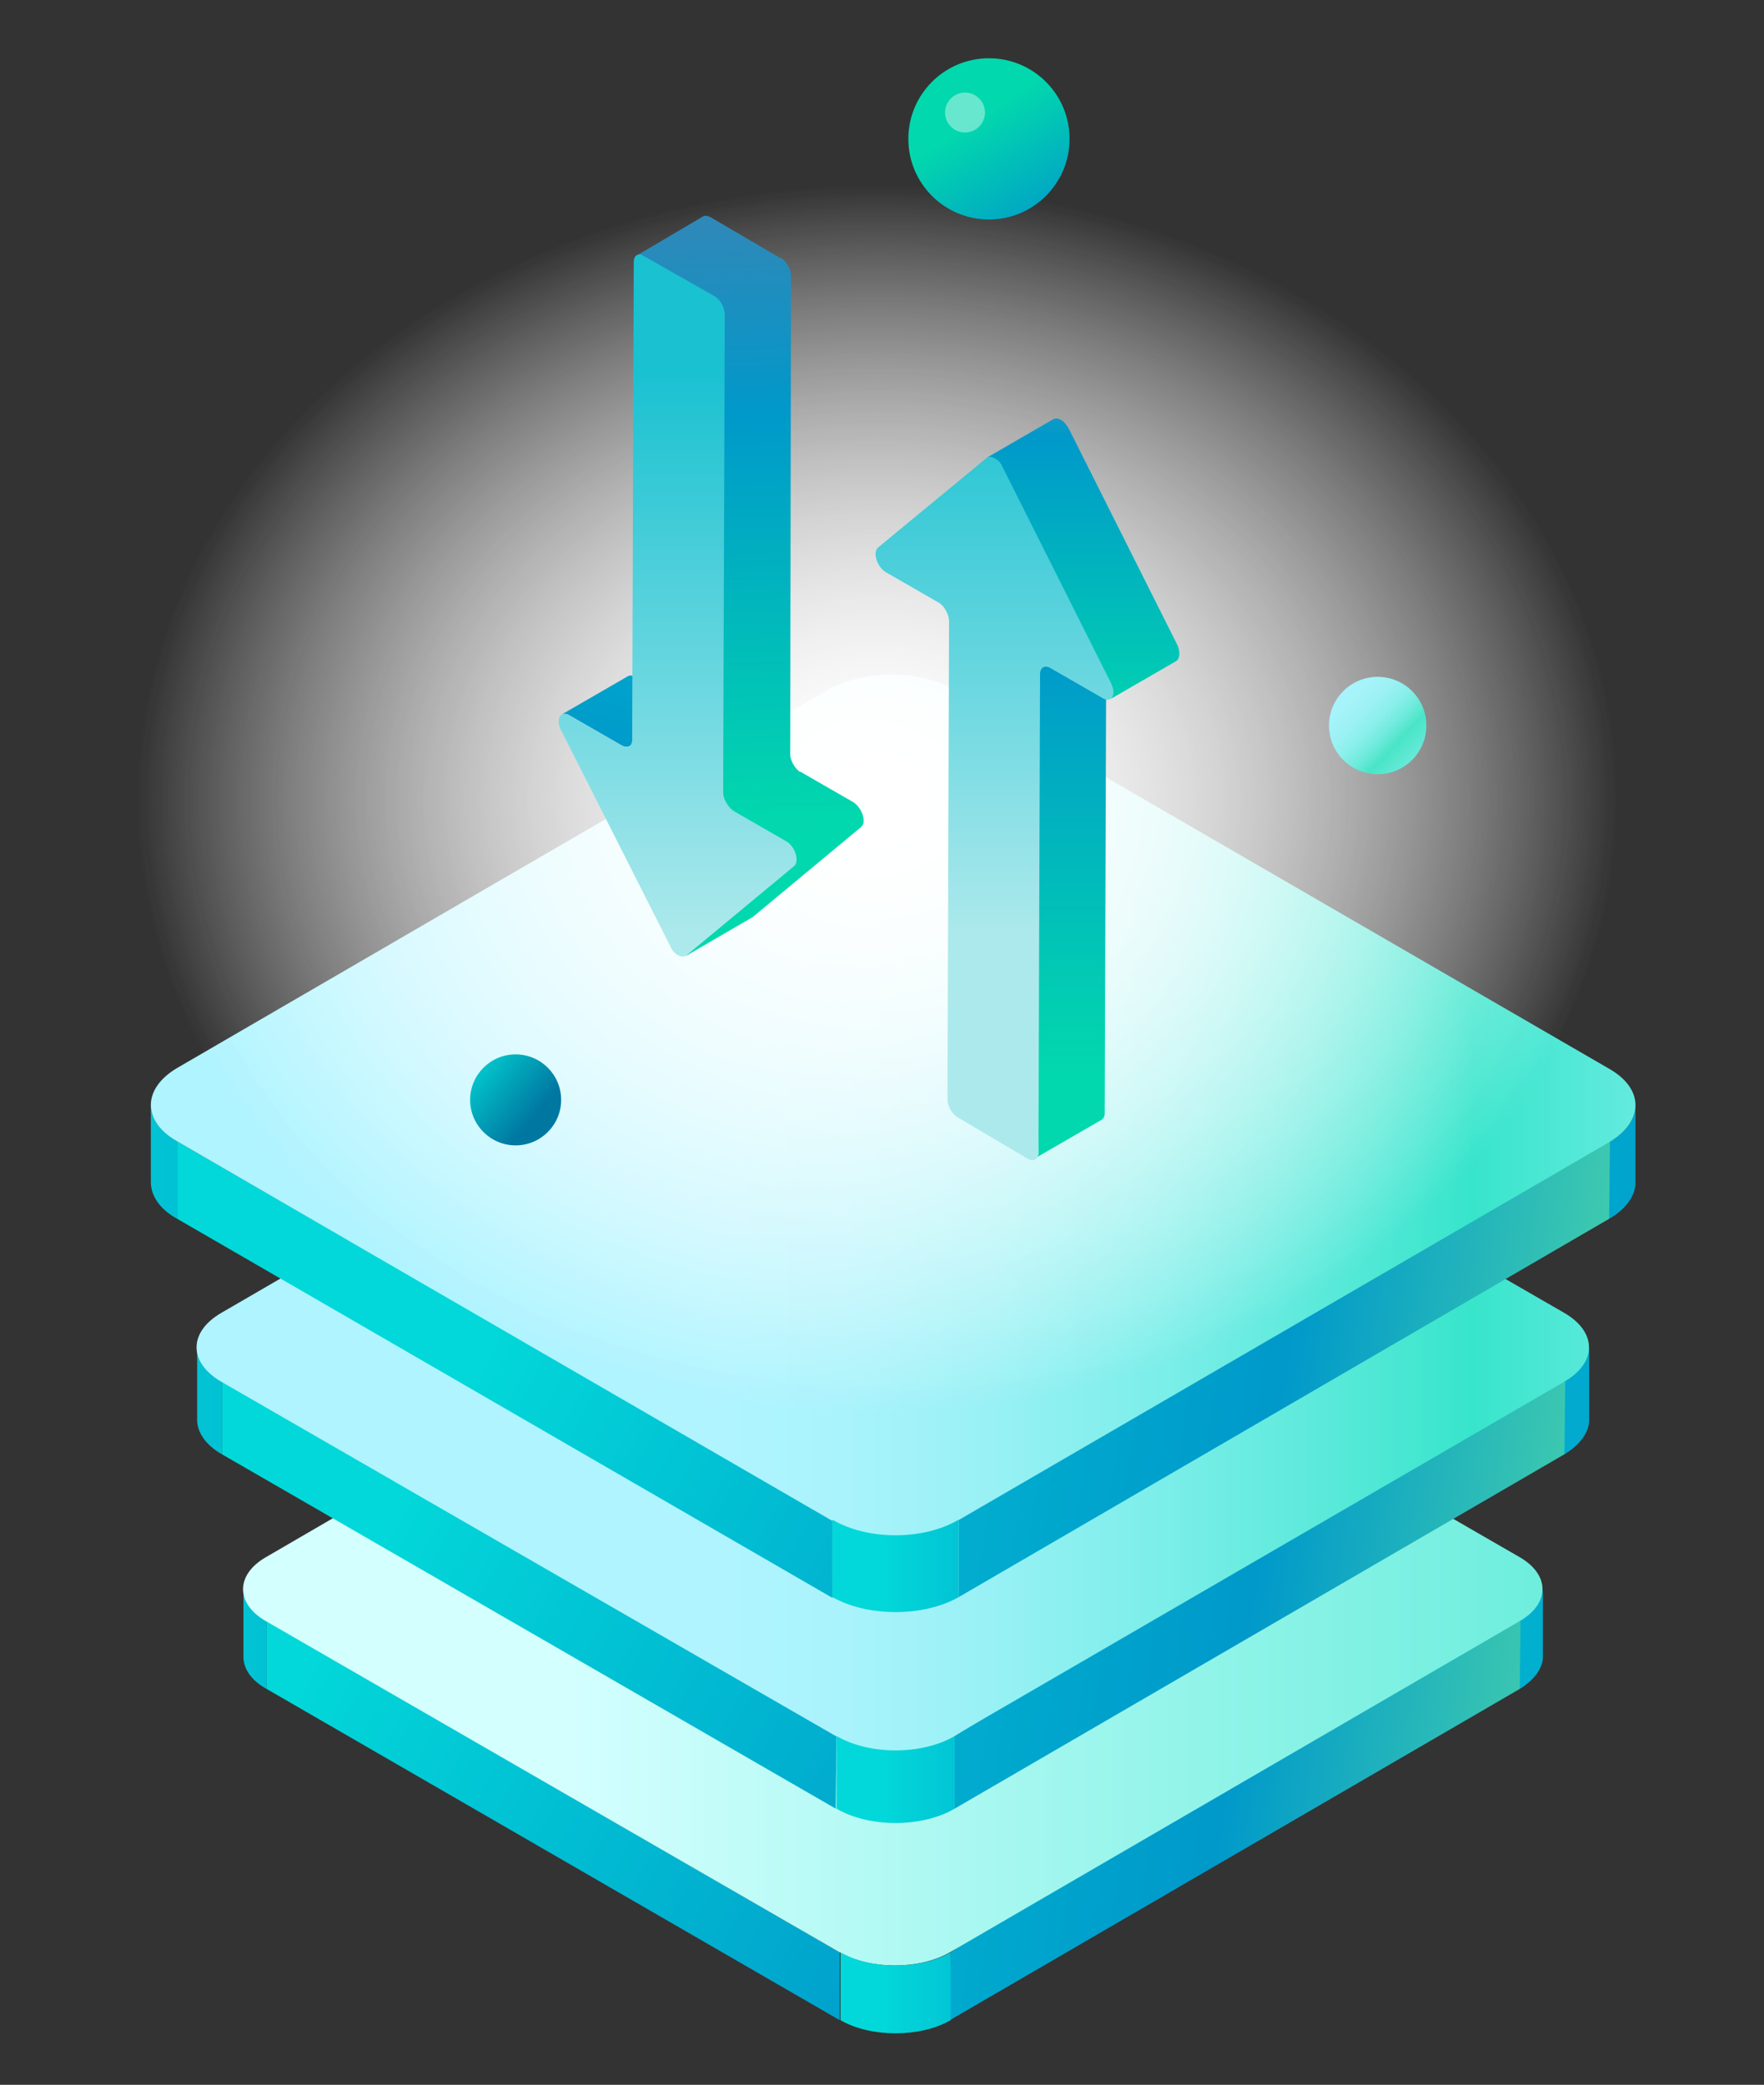
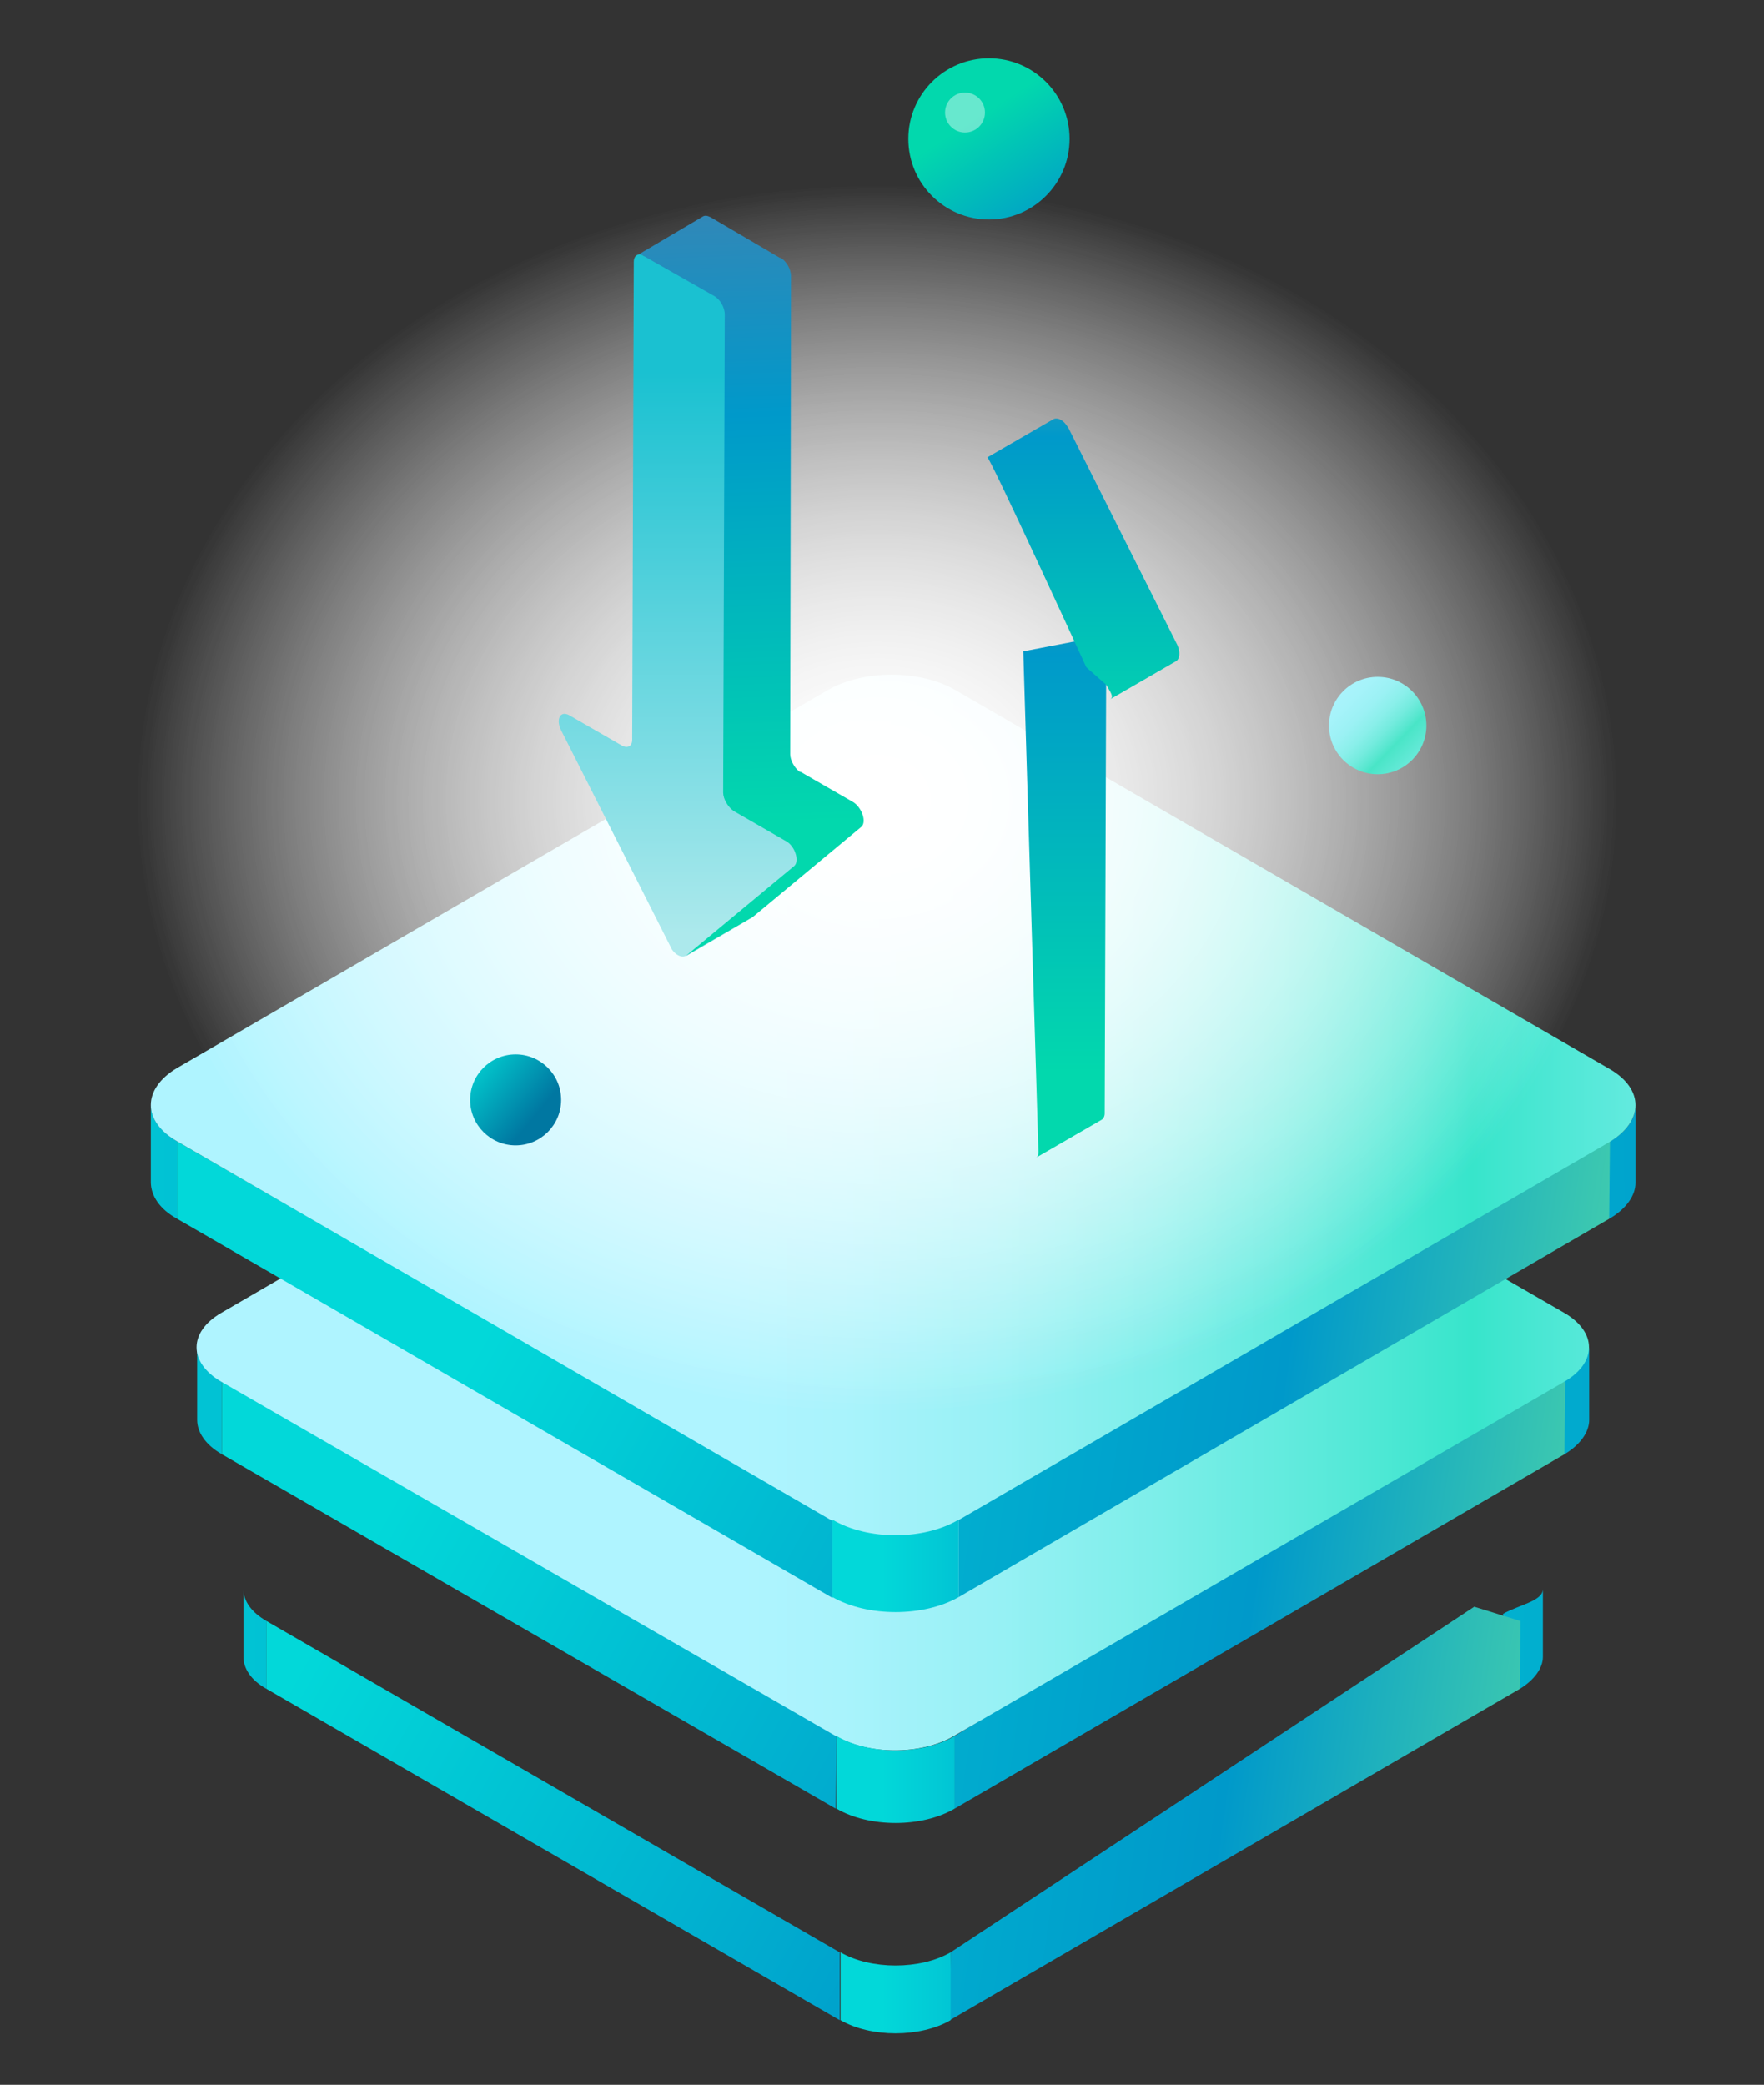
<svg xmlns="http://www.w3.org/2000/svg" xmlns:xlink="http://www.w3.org/1999/xlink" version="1.1" id="Layer_1" x="0px" y="0px" viewBox="0 0 221 261.2" style="enable-background:new 0 0 221 261.2;" xml:space="preserve">
  <rect x="0" y="0" width="221" height="261.2" fill="#333333" stroke="none" />
  <style type="text/css">
	.st0{enable-background:new    ;}
	.st1{fill:url(#SVGID_1_);}
	.st2{fill:url(#SVGID_00000036940247862043310840000001168850894955395457_);}
	.st3{fill:url(#SVGID_00000060731588916376637530000010599079161330066362_);}
	.st4{fill:url(#SVGID_00000065791573943543427940000000864617556279040384_);}
	.st5{fill:url(#SVGID_00000017492235042053929730000005648089683182294718_);}
	.st6{fill:url(#SVGID_00000147901904945575367470000012787341429472043949_);}
	.st7{fill:url(#SVGID_00000098938860134540296330000006025707430938197177_);}
	.st8{fill:url(#SVGID_00000118373713770157051080000010965745233061011101_);}
	.st9{fill:url(#SVGID_00000176721622633886129610000007764759885177665430_);}
	.st10{fill:url(#SVGID_00000183933220594391978460000009948044065856060590_);}
	.st11{fill:url(#SVGID_00000036252689471166578580000013440007476648950437_);}
	.st12{fill:url(#SVGID_00000098220460210264984490000008178834196513237170_);}
	.st13{fill:url(#SVGID_00000167371034001457818330000005160100328357172610_);}
	.st14{fill:url(#SVGID_00000036229996025977578180000016764018866537185460_);}
	.st15{fill:url(#SVGID_00000111912792911410463750000001872626317724608903_);}
	.st16{fill:url(#SVGID_00000113344647647286034660000012451614132846872252_);}
	.st17{fill:url(#SVGID_00000170273971344003347650000012375992241075689914_);}
	.st18{fill:url(#SVGID_00000059292990297042682740000008816255297799142299_);}
	.st19{fill:url(#SVGID_00000014609512279143127750000017982562033781018524_);}
	.st20{fill:url(#SVGID_00000119102893846640014730000016935039480974289806_);}
	.st21{fill:#50B5D8;}
	.st22{fill:url(#SVGID_00000044890203843185397620000008531595296612311168_);}
	.st23{fill:url(#SVGID_00000000940807080227333890000009485606542300248739_);}
	.st24{fill:url(#SVGID_00000014607856368283122200000016113731072422352801_);}
	.st25{fill:url(#SVGID_00000074438679408555674000000001272643802015638716_);}
	.st26{fill:url(#SVGID_00000080181979452723752230000016527047674620386982_);}
	.st27{fill:url(#SVGID_00000076580425737710077980000001905653322146158976_);}
	.st28{fill:url(#SVGID_00000078767748101313730340000009750472622406036648_);}
	.st29{fill:url(#SVGID_00000036931758247702902060000007269686272570009998_);}
	.st30{opacity:0.4;fill:#FFFFFF;enable-background:new    ;}
	.st31{fill:url(#SVGID_00000159456591792165764350000003150336939753347978_);}
</style>
  <g>
    <g>
      <g class="st0">
        <g>
          <linearGradient id="SVGID_1_" gradientUnits="userSpaceOnUse" x1="300.625" y1="59.24" x2="110.034" y2="58.212" gradientTransform="matrix(1 0 0 -1 0 264)">
            <stop offset="0" style="stop-color:#64E79F" />
            <stop offset="0.34" style="stop-color:#0099CA" />
            <stop offset="1" style="stop-color:#02D8D9" />
          </linearGradient>
          <path class="st1" d="M193.3,199.1v8.5c0,1.4-1.1,2.9-2.9,4l-2.1-9.4C190.2,201.1,193.3,200.6,193.3,199.1z" />
        </g>
        <g>
          <linearGradient id="SVGID_00000063626238363375395530000000572188436484690317_" gradientUnits="userSpaceOnUse" x1="133.515" y1="58.65" x2="2.49" y2="58.65" gradientTransform="matrix(1 0 0 -1 0 264)">
            <stop offset="0" style="stop-color:#64E79F" />
            <stop offset="0.34" style="stop-color:#0099CA" />
            <stop offset="1" style="stop-color:#02D8D9" />
          </linearGradient>
          <path style="fill:url(#SVGID_00000063626238363375395530000000572188436484690317_);" d="M30.5,207.6v-8.5c0,1.5,1,2.9,2.9,4      v8.5C31.4,210.5,30.5,209,30.5,207.6z" />
        </g>
        <g>
          <linearGradient id="SVGID_00000034086056590477724530000001708445596798075561_" gradientUnits="userSpaceOnUse" x1="212.758" y1="28.047" x2="37.057" y2="53.242" gradientTransform="matrix(1 0 0 -1 0 264)">
            <stop offset="0" style="stop-color:#64E79F" />
            <stop offset="0.34" style="stop-color:#0099CA" />
            <stop offset="1" style="stop-color:#02D8D9" />
          </linearGradient>
          <polygon style="fill:url(#SVGID_00000034086056590477724530000001708445596798075561_);" points="190.5,203.1 190.4,211.6       119,253.1 119.1,244.6 184.7,201.3     " />
        </g>
        <g>
          <linearGradient id="SVGID_00000060730793186300615620000007339166033750464159_" gradientUnits="userSpaceOnUse" x1="161.033" y1="-15.277" x2="36.732" y2="54.069" gradientTransform="matrix(1 0 0 -1 0 264)">
            <stop offset="0" style="stop-color:#64E79F" />
            <stop offset="0.34" style="stop-color:#0099CA" />
            <stop offset="1" style="stop-color:#02D8D9" />
          </linearGradient>
          <polygon style="fill:url(#SVGID_00000060730793186300615620000007339166033750464159_);" points="105.2,244.6 105.2,253.1       33.4,211.6 33.4,203.1     " />
        </g>
        <g>
          <linearGradient id="SVGID_00000008857710639171698730000003019005234978144446_" gradientUnits="userSpaceOnUse" x1="259.206" y1="64.9" x2="66.854" y2="64.9" gradientTransform="matrix(1 0 0 -1 0 264)">
            <stop offset="7.997360e-04" style="stop-color:#37E5CB" />
            <stop offset="0.983" style="stop-color:#D4FFFF" />
          </linearGradient>
-           <path style="fill:url(#SVGID_00000008857710639171698730000003019005234978144446_);" d="M190.4,195.1c3.8,2.2,3.8,5.8,0,8      L119,244.6c-3.8,2.2-10,2.2-13.8,0l-71.9-41.5c-3.8-2.2-3.8-5.8,0-8l71.4-41.5c3.8-2.2,10-2.2,13.8,0L190.4,195.1z" />
          <g class="st0">
            <g>
              <defs>
                <path id="SVGID_00000119815040393368605950000018342428435168620426_" d="M190.4,195.1c3.8,2.2,3.8,5.8,0,8L119,244.6         c-3.8,2.2-10,2.2-13.8,0l-71.9-41.5c-3.8-2.2-3.8-5.8,0-8l71.4-41.5c3.8-2.2,10-2.2,13.8,0L190.4,195.1z" />
              </defs>
              <clipPath id="SVGID_00000012443809019193799410000013194545830469158824_">
                <use xlink:href="#SVGID_00000119815040393368605950000018342428435168620426_" style="overflow:visible;" />
              </clipPath>
            </g>
          </g>
        </g>
        <g>
          <linearGradient id="SVGID_00000178183037796711453250000000511035505525901975_" gradientUnits="userSpaceOnUse" x1="155.877" y1="14.325" x2="110.518" y2="14.325" gradientTransform="matrix(1 0 0 -1 0 264)">
            <stop offset="0" style="stop-color:#64E79F" />
            <stop offset="0.34" style="stop-color:#0099CA" />
            <stop offset="1" style="stop-color:#02D8D9" />
          </linearGradient>
          <path style="fill:url(#SVGID_00000178183037796711453250000000511035505525901975_);" d="M119.1,244.6v8.5      c-3.8,2.2-10,2.2-13.8,0v-8.5C109.1,246.8,115.3,246.8,119.1,244.6z" />
        </g>
      </g>
    </g>
    <g>
      <g class="st0">
        <g>
          <linearGradient id="SVGID_00000011745260445129971420000002471504729430580393_" gradientUnits="userSpaceOnUse" x1="299.29" y1="89.046" x2="102.119" y2="87.984" gradientTransform="matrix(1 0 0 -1 0 264)">
            <stop offset="0" style="stop-color:#64E79F" />
            <stop offset="0.34" style="stop-color:#0099CA" />
            <stop offset="1" style="stop-color:#02D8D9" />
          </linearGradient>
          <path style="fill:url(#SVGID_00000011745260445129971420000002471504729430580393_);" d="M199.1,168.8v9.1      c0,1.5-1.1,3.1-3.1,4.3l-1.6-1.9l-0.9-8.1C194,172,199.1,169.9,199.1,168.8z" />
        </g>
        <g>
          <linearGradient id="SVGID_00000124884545744770250860000001990232211232650651_" gradientUnits="userSpaceOnUse" x1="135.054" y1="88.5" x2="-5.299" y2="88.5" gradientTransform="matrix(1 0 0 -1 0 264)">
            <stop offset="0" style="stop-color:#64E79F" />
            <stop offset="0.34" style="stop-color:#0099CA" />
            <stop offset="1" style="stop-color:#02D8D9" />
          </linearGradient>
          <path style="fill:url(#SVGID_00000124884545744770250860000001990232211232650651_);" d="M24.7,177.9v-9.1c0,1.6,1,3.1,3.1,4.3      v9.1C25.7,181,24.7,179.4,24.7,177.9z" />
        </g>
        <g>
          <linearGradient id="SVGID_00000020381777128400092860000011564963775616212123_" gradientUnits="userSpaceOnUse" x1="216.724" y1="55.708" x2="41.023" y2="80.903" gradientTransform="matrix(1 0 0 -1 0 264)">
            <stop offset="0" style="stop-color:#64E79F" />
            <stop offset="0.34" style="stop-color:#0099CA" />
            <stop offset="1" style="stop-color:#02D8D9" />
          </linearGradient>
          <polygon style="fill:url(#SVGID_00000020381777128400092860000011564963775616212123_);" points="196.1,173.1 196,182.2       119.6,226.6 119.6,217.5 189.1,174.9     " />
        </g>
        <g>
          <linearGradient id="SVGID_00000156553996582602049360000004249339931046744210_" gradientUnits="userSpaceOnUse" x1="172.328" y1="4.969" x2="48.028" y2="74.316" gradientTransform="matrix(1 0 0 -1 0 264)">
            <stop offset="0" style="stop-color:#64E79F" />
            <stop offset="0.34" style="stop-color:#0099CA" />
            <stop offset="1" style="stop-color:#02D8D9" />
          </linearGradient>
          <polygon style="fill:url(#SVGID_00000156553996582602049360000004249339931046744210_);" points="104.8,217.5 104.7,226.6       27.8,182.2 27.8,173.1     " />
        </g>
        <g>
          <linearGradient id="SVGID_00000081631870444475983250000008614843190234520208_" gradientUnits="userSpaceOnUse" x1="240.271" y1="95.2" x2="89.032" y2="95.2" gradientTransform="matrix(1 0 0 -1 0 264)">
            <stop offset="0" style="stop-color:#A8F3FE" />
            <stop offset="0.108" style="stop-color:#8BEFF1" />
            <stop offset="0.341" style="stop-color:#41E6CF" />
            <stop offset="0.369" style="stop-color:#37E5CB" />
            <stop offset="0.475" style="stop-color:#56E9D8" />
            <stop offset="0.627" style="stop-color:#7CEEE9" />
            <stop offset="0.768" style="stop-color:#98F1F5" />
            <stop offset="0.891" style="stop-color:#A9F3FC" />
            <stop offset="0.983" style="stop-color:#AFF4FF" />
          </linearGradient>
          <path style="fill:url(#SVGID_00000081631870444475983250000008614843190234520208_);" d="M196,164.5c4.1,2.4,4.1,6.2,0,8.6      l-76.5,44.4c-4.1,2.4-10.7,2.4-14.8,0l-77-44.4c-4.1-2.4-4.1-6.2,0-8.6l76.5-44.4c4.1-2.4,10.7-2.4,14.8,0L196,164.5z" />
          <g class="st0">
            <g>
              <defs>
                <path id="SVGID_00000116209860034680932050000018400955222084525751_" d="M196,164.5c4.1,2.4,4.1,6.2,0,8.6l-76.5,44.4         c-4.1,2.4-10.7,2.4-14.8,0l-77-44.4c-4.1-2.4-4.1-6.2,0-8.6l76.5-44.4c4.1-2.4,10.7-2.4,14.8,0L196,164.5z" />
              </defs>
              <clipPath id="SVGID_00000049212175841748464290000004332271352262079153_">
                <use xlink:href="#SVGID_00000116209860034680932050000018400955222084525751_" style="overflow:visible;" />
              </clipPath>
            </g>
          </g>
        </g>
        <g>
          <linearGradient id="SVGID_00000173150842599374574180000011946523002312844443_" gradientUnits="userSpaceOnUse" x1="155.877" y1="41.05" x2="110.518" y2="41.05" gradientTransform="matrix(1 0 0 -1 0 264)">
            <stop offset="0" style="stop-color:#64E79F" />
            <stop offset="0.34" style="stop-color:#0099CA" />
            <stop offset="1" style="stop-color:#02D8D9" />
          </linearGradient>
          <path style="fill:url(#SVGID_00000173150842599374574180000011946523002312844443_);" d="M119.6,217.5v9.1      c-4.1,2.4-10.7,2.4-14.8,0v-9.1C108.9,219.9,115.5,219.9,119.6,217.5z" />
        </g>
      </g>
    </g>
    <g>
      <g class="st0">
        <g>
          <linearGradient id="SVGID_00000057831894781596704150000009037236615161910190_" gradientUnits="userSpaceOnUse" x1="290.061" y1="118.873" x2="102.14" y2="117.86" gradientTransform="matrix(1 0 0 -1 0 264)">
            <stop offset="0" style="stop-color:#64E79F" />
            <stop offset="0.34" style="stop-color:#0099CA" />
            <stop offset="1" style="stop-color:#02D8D9" />
          </linearGradient>
          <path style="fill:url(#SVGID_00000057831894781596704150000009037236615161910190_);" d="M204.9,138.5v9.7      c0,1.6-1.2,3.3-3.3,4.5l-2.3-4.1l2.4-5.6C203.8,141.8,204.9,140.1,204.9,138.5z" />
        </g>
        <g>
          <linearGradient id="SVGID_00000115503132275876545800000016642321224453843372_" gradientUnits="userSpaceOnUse" x1="136.599" y1="118.45" x2="-13.109" y2="118.45" gradientTransform="matrix(1 0 0 -1 0 264)">
            <stop offset="0" style="stop-color:#64E79F" />
            <stop offset="0.34" style="stop-color:#0099CA" />
            <stop offset="1" style="stop-color:#02D8D9" />
          </linearGradient>
          <path style="fill:url(#SVGID_00000115503132275876545800000016642321224453843372_);" d="M18.9,148.1v-9.7      c0,1.7,1.1,3.3,3.3,4.6v9.7C20,151.5,18.9,149.8,18.9,148.1z" />
        </g>
        <g>
          <linearGradient id="SVGID_00000029031421501078356160000015520936646401346221_" gradientUnits="userSpaceOnUse" x1="220.762" y1="83.866" x2="45.061" y2="109.061" gradientTransform="matrix(1 0 0 -1 0 264)">
            <stop offset="0" style="stop-color:#64E79F" />
            <stop offset="0.34" style="stop-color:#0099CA" />
            <stop offset="1" style="stop-color:#02D8D9" />
          </linearGradient>
          <polygon style="fill:url(#SVGID_00000029031421501078356160000015520936646401346221_);" points="201.7,143 201.6,152.7       120.1,200.1 120.1,190.4 180.4,147.2     " />
        </g>
        <g>
          <linearGradient id="SVGID_00000147906304335390807360000014076785506303546799_" gradientUnits="userSpaceOnUse" x1="183.636" y1="25.237" x2="59.335" y2="94.584" gradientTransform="matrix(1 0 0 -1 0 264)">
            <stop offset="0" style="stop-color:#64E79F" />
            <stop offset="0.34" style="stop-color:#0099CA" />
            <stop offset="1" style="stop-color:#02D8D9" />
          </linearGradient>
          <polygon style="fill:url(#SVGID_00000147906304335390807360000014076785506303546799_);" points="104.3,190.4 104.3,200.2       22.2,152.7 22.2,143     " />
        </g>
        <g>
          <linearGradient id="SVGID_00000094603362410060753930000015355905738851241387_" gradientUnits="userSpaceOnUse" x1="240.271" y1="125.55" x2="89.032" y2="125.55" gradientTransform="matrix(1 0 0 -1 0 264)">
            <stop offset="0" style="stop-color:#A8F3FE" />
            <stop offset="0.108" style="stop-color:#8BEFF1" />
            <stop offset="0.341" style="stop-color:#41E6CF" />
            <stop offset="0.369" style="stop-color:#37E5CB" />
            <stop offset="0.475" style="stop-color:#56E9D8" />
            <stop offset="0.627" style="stop-color:#7CEEE9" />
            <stop offset="0.768" style="stop-color:#98F1F5" />
            <stop offset="0.891" style="stop-color:#A9F3FC" />
            <stop offset="0.983" style="stop-color:#AFF4FF" />
          </linearGradient>
          <path style="fill:url(#SVGID_00000094603362410060753930000015355905738851241387_);" d="M201.6,133.9c4.4,2.5,4.4,6.6,0,9.2      L120,190.5c-4.4,2.5-11.4,2.5-15.8,0l-82-47.5c-4.4-2.5-4.4-6.6,0-9.2l81.6-47.4c4.4-2.5,11.4-2.5,15.8,0L201.6,133.9z" />
          <g class="st0">
            <g>
              <defs>
                <path id="SVGID_00000085939327821490983770000009727282680195354789_" d="M201.6,133.9c4.4,2.5,4.4,6.6,0,9.2L120,190.5         c-4.4,2.5-11.4,2.5-15.8,0l-82-47.5c-4.4-2.5-4.4-6.6,0-9.2l81.6-47.4c4.4-2.5,11.4-2.5,15.8,0L201.6,133.9z" />
              </defs>
              <clipPath id="SVGID_00000153669846921362339090000004295521606794768770_">
                <use xlink:href="#SVGID_00000085939327821490983770000009727282680195354789_" style="overflow:visible;" />
              </clipPath>
            </g>
          </g>
        </g>
        <g>
          <linearGradient id="SVGID_00000157993128254912276150000005731670966865477282_" gradientUnits="userSpaceOnUse" x1="155.877" y1="67.812" x2="110.518" y2="67.812" gradientTransform="matrix(1 0 0 -1 0 264)">
            <stop offset="0" style="stop-color:#64E79F" />
            <stop offset="0.34" style="stop-color:#0099CA" />
            <stop offset="1" style="stop-color:#02D8D9" />
          </linearGradient>
          <path style="fill:url(#SVGID_00000157993128254912276150000005731670966865477282_);" d="M120.1,190.4v9.7      c-4.4,2.5-11.4,2.5-15.8,0v-9.7C108.7,193,115.7,193,120.1,190.4z" />
        </g>
      </g>
    </g>
    <radialGradient id="SVGID_00000149379154643915616620000012095940794908828826_" cx="109.9" cy="1146.663" r="94.38" gradientTransform="matrix(1 0 0 -0.83 0 1051.901)" gradientUnits="userSpaceOnUse">
      <stop offset="0" style="stop-color:#FFFFFF" />
      <stop offset="0.983" style="stop-color:#FFFFFF;stop-opacity:0" />
    </radialGradient>
    <ellipse style="fill:url(#SVGID_00000149379154643915616620000012095940794908828826_);" cx="109.9" cy="100.4" rx="94.4" ry="78.3" />
    <radialGradient id="SVGID_00000083780635094140544210000013840217696125268111_" cx="109.9" cy="1146.663" r="94.38" gradientTransform="matrix(1 0 0 -0.83 0 1051.901)" gradientUnits="userSpaceOnUse">
      <stop offset="0" style="stop-color:#FFFFFF" />
      <stop offset="0.983" style="stop-color:#FFFFFF;stop-opacity:0" />
    </radialGradient>
    <ellipse style="fill:url(#SVGID_00000083780635094140544210000013840217696125268111_);" cx="109.9" cy="100.4" rx="94.4" ry="78.3" />
    <g>
      <g class="st0">
        <g>
          <path class="st21" d="M94.2,115l-8.3,4.8c0,0,0.1,0,0.1-0.1L94.2,115C94.2,114.9,94.2,115,94.2,115z" />
        </g>
        <linearGradient id="SVGID_00000109749219580232964490000006906146328590672025_" gradientUnits="userSpaceOnUse" x1="67.018" y1="137.154" x2="96.156" y2="230.902" gradientTransform="matrix(1 0 0 -1 0 264)">
          <stop offset="0" style="stop-color:#91E79F" />
          <stop offset="0.34" style="stop-color:#0099CA" />
          <stop offset="1" style="stop-color:#02D8D9" />
        </linearGradient>
-         <path style="fill:url(#SVGID_00000109749219580232964490000006906146328590672025_);" d="M86.2,88.6l-6.6-3.8     c-0.4-0.2-0.7-0.2-0.9-0.1l-8.3,4.8c0.2-0.1,0.6-0.1,0.9,0.1l6.6,3.8c0.4,0.2,0.7,0.2,0.9,0.1l8.3-4.8     C86.9,88.8,86.6,88.8,86.2,88.6z" />
        <linearGradient id="SVGID_00000134936035020120850970000000982089724360210832_" gradientUnits="userSpaceOnUse" x1="92.678" y1="25.439" x2="95.13" y2="103.22">
          <stop offset="1.614687e-07" style="stop-color:#3387B7" />
          <stop offset="0.34" style="stop-color:#0099CA" />
          <stop offset="1" style="stop-color:#02D8AD" />
        </linearGradient>
        <path style="fill:url(#SVGID_00000134936035020120850970000000982089724360210832_);" d="M106.9,100.5l-6.6-3.8l-0.1,0     c-0.7-0.5-1.2-1.5-1.2-2.2l0.1-59.9l0,0c0-0.9-0.6-1.9-1.3-2.3l-0.1,0L89,27.2c-0.4-0.2-0.7-0.2-0.9-0.1L79.8,32     c0.2-0.1,0.6-0.1,0.9,0.1c0,0,9.2,69.7,10,70.2L86,119.7l8.3-4.8l13.6-11.3C108.6,103,108,101.2,106.9,100.5z" />
        <g>
          <linearGradient id="SVGID_00000083050766696184157780000002352186553492379823_" gradientUnits="userSpaceOnUse" x1="84.9" y1="217.394" x2="84.9" y2="145.668" gradientTransform="matrix(1 0 0 -1 0 264)">
            <stop offset="0" style="stop-color:#1AC1D1" />
            <stop offset="0.983" style="stop-color:#ACE9EC" />
          </linearGradient>
          <path style="fill:url(#SVGID_00000083050766696184157780000002352186553492379823_);" d="M89.5,37.1c0.7,0.4,1.3,1.4,1.3,2.3      l-0.2,59.9c0,0.8,0.6,1.8,1.3,2.3l6.6,3.8c1.1,0.6,1.7,2.5,1,3.1L86,119.7c-0.3,0.2-0.6,0.2-1,0s-0.8-0.6-1-1.1L70.3,91.5      c-0.7-1.4-0.1-2.5,1-1.9l6.6,3.8c0.7,0.4,1.3,0.1,1.3-0.7l0.2-59.9c0-0.8,0.6-1.2,1.3-0.7L89.5,37.1z" />
        </g>
      </g>
      <g class="st0">
        <linearGradient id="SVGID_00000183968115058144681190000013591719712918469259_" gradientUnits="userSpaceOnUse" x1="133.397" y1="209.209" x2="133.397" y2="129.637" gradientTransform="matrix(1 0 0 -1 0 264)">
          <stop offset="0" style="stop-color:#76A79F" />
          <stop offset="0.34" style="stop-color:#0099CA" />
          <stop offset="1" style="stop-color:#02D8AD" />
        </linearGradient>
        <path style="fill:url(#SVGID_00000183968115058144681190000013591719712918469259_);" d="M128.2,81.6l1.9,62.7     c0,0.4-0.1,0.7-0.4,0.8l8.3-4.8c0.2-0.1,0.4-0.4,0.4-0.8l0.2-59.9L128.2,81.6z" />
        <linearGradient id="SVGID_00000065067237426507491320000008949932330667108261_" gradientUnits="userSpaceOnUse" x1="135.691" y1="229.362" x2="135.691" y2="170.241" gradientTransform="matrix(1 0 0 -1 0 264)">
          <stop offset="0" style="stop-color:#76A79F" />
          <stop offset="0.34" style="stop-color:#0099CA" />
          <stop offset="1" style="stop-color:#02D8AD" />
        </linearGradient>
        <path style="fill:url(#SVGID_00000065067237426507491320000008949932330667108261_);" d="M147.5,80.8l-13.6-27.1     c-0.3-0.5-0.6-0.9-1-1.1c-0.3-0.2-0.7-0.2-0.9-0.1l-8.3,4.8c0.3-0.1,12.4,26.3,12.4,26.3l2.5,2.2c0.5,0.9,1,1.5,0.5,1.8l8.3-4.8     C147.8,82.5,147.9,81.7,147.5,80.8z" />
        <g>
          <linearGradient id="SVGID_00000101793924067482737670000005107936753711885236_" gradientUnits="userSpaceOnUse" x1="124.6" y1="217.394" x2="124.6" y2="145.668" gradientTransform="matrix(1 0 0 -1 0 264)">
            <stop offset="0" style="stop-color:#1AC1D1" />
            <stop offset="0.983" style="stop-color:#ACE9EC" />
          </linearGradient>
-           <path style="fill:url(#SVGID_00000101793924067482737670000005107936753711885236_);" d="M124.6,57.4c0.4,0.2,0.8,0.6,1,1.1      l13.6,27.1c0.7,1.4,0.1,2.5-1,1.9l-6.6-3.8c-0.7-0.4-1.3-0.1-1.3,0.8l-0.2,59.9c0,0.8-0.6,1.2-1.3,0.8L120,140      c-0.7-0.4-1.3-1.4-1.3-2.3l0.2-59.9c0-0.8-0.6-1.9-1.3-2.3l-6.6-3.8c-1.1-0.6-1.7-2.5-1-3.1l13.7-11.3      C123.9,57.2,124.2,57.2,124.6,57.4z" />
        </g>
      </g>
    </g>
    <linearGradient id="SVGID_00000096755480237263080020000006509712259830611855_" gradientUnits="userSpaceOnUse" x1="59.171" y1="130.671" x2="67.055" y2="124.178" gradientTransform="matrix(1 0 0 -1 0 264)">
      <stop offset="0" style="stop-color:#02CED0" />
      <stop offset="1" style="stop-color:#0077A1" />
    </linearGradient>
    <circle style="fill:url(#SVGID_00000096755480237263080020000006509712259830611855_);" cx="64.6" cy="137.8" r="5.7" />
    <g>
      <linearGradient id="SVGID_00000031909424044573588790000002758454599476497073_" gradientUnits="userSpaceOnUse" x1="136.504" y1="227.055" x2="122.236" y2="249.18" gradientTransform="matrix(1 0 0 -1 0 264)">
        <stop offset="0" style="stop-color:#76A79F" />
        <stop offset="0.34" style="stop-color:#0099CA" />
        <stop offset="1" style="stop-color:#02D8AD" />
      </linearGradient>
      <circle style="fill:url(#SVGID_00000031909424044573588790000002758454599476497073_);" cx="123.9" cy="17.4" r="10.1" />
      <circle class="st30" cx="120.9" cy="14.1" r="2.5" />
    </g>
    <linearGradient id="SVGID_00000135684661168920654220000013722290080067969446_" gradientUnits="userSpaceOnUse" x1="183.489" y1="162.56" x2="159.953" y2="185.342" gradientTransform="matrix(1 0 0 -1 0 264)">
      <stop offset="0" style="stop-color:#A8F3FE" />
      <stop offset="6.305190e-02" style="stop-color:#A0F2F9" />
      <stop offset="0.163" style="stop-color:#89EEEC" />
      <stop offset="0.285" style="stop-color:#64E9D7" />
      <stop offset="0.364" style="stop-color:#49E5C7" />
      <stop offset="0.385" style="stop-color:#59E7D0" />
      <stop offset="0.428" style="stop-color:#74EBDE" />
      <stop offset="0.477" style="stop-color:#8AEFEA" />
      <stop offset="0.535" style="stop-color:#9BF1F4" />
      <stop offset="0.606" style="stop-color:#A6F3FA" />
      <stop offset="0.706" style="stop-color:#ADF4FE" />
      <stop offset="0.983" style="stop-color:#AFF4FF" />
    </linearGradient>
    <circle style="fill:url(#SVGID_00000135684661168920654220000013722290080067969446_);" cx="172.6" cy="90.9" r="6.1" />
  </g>
</svg>